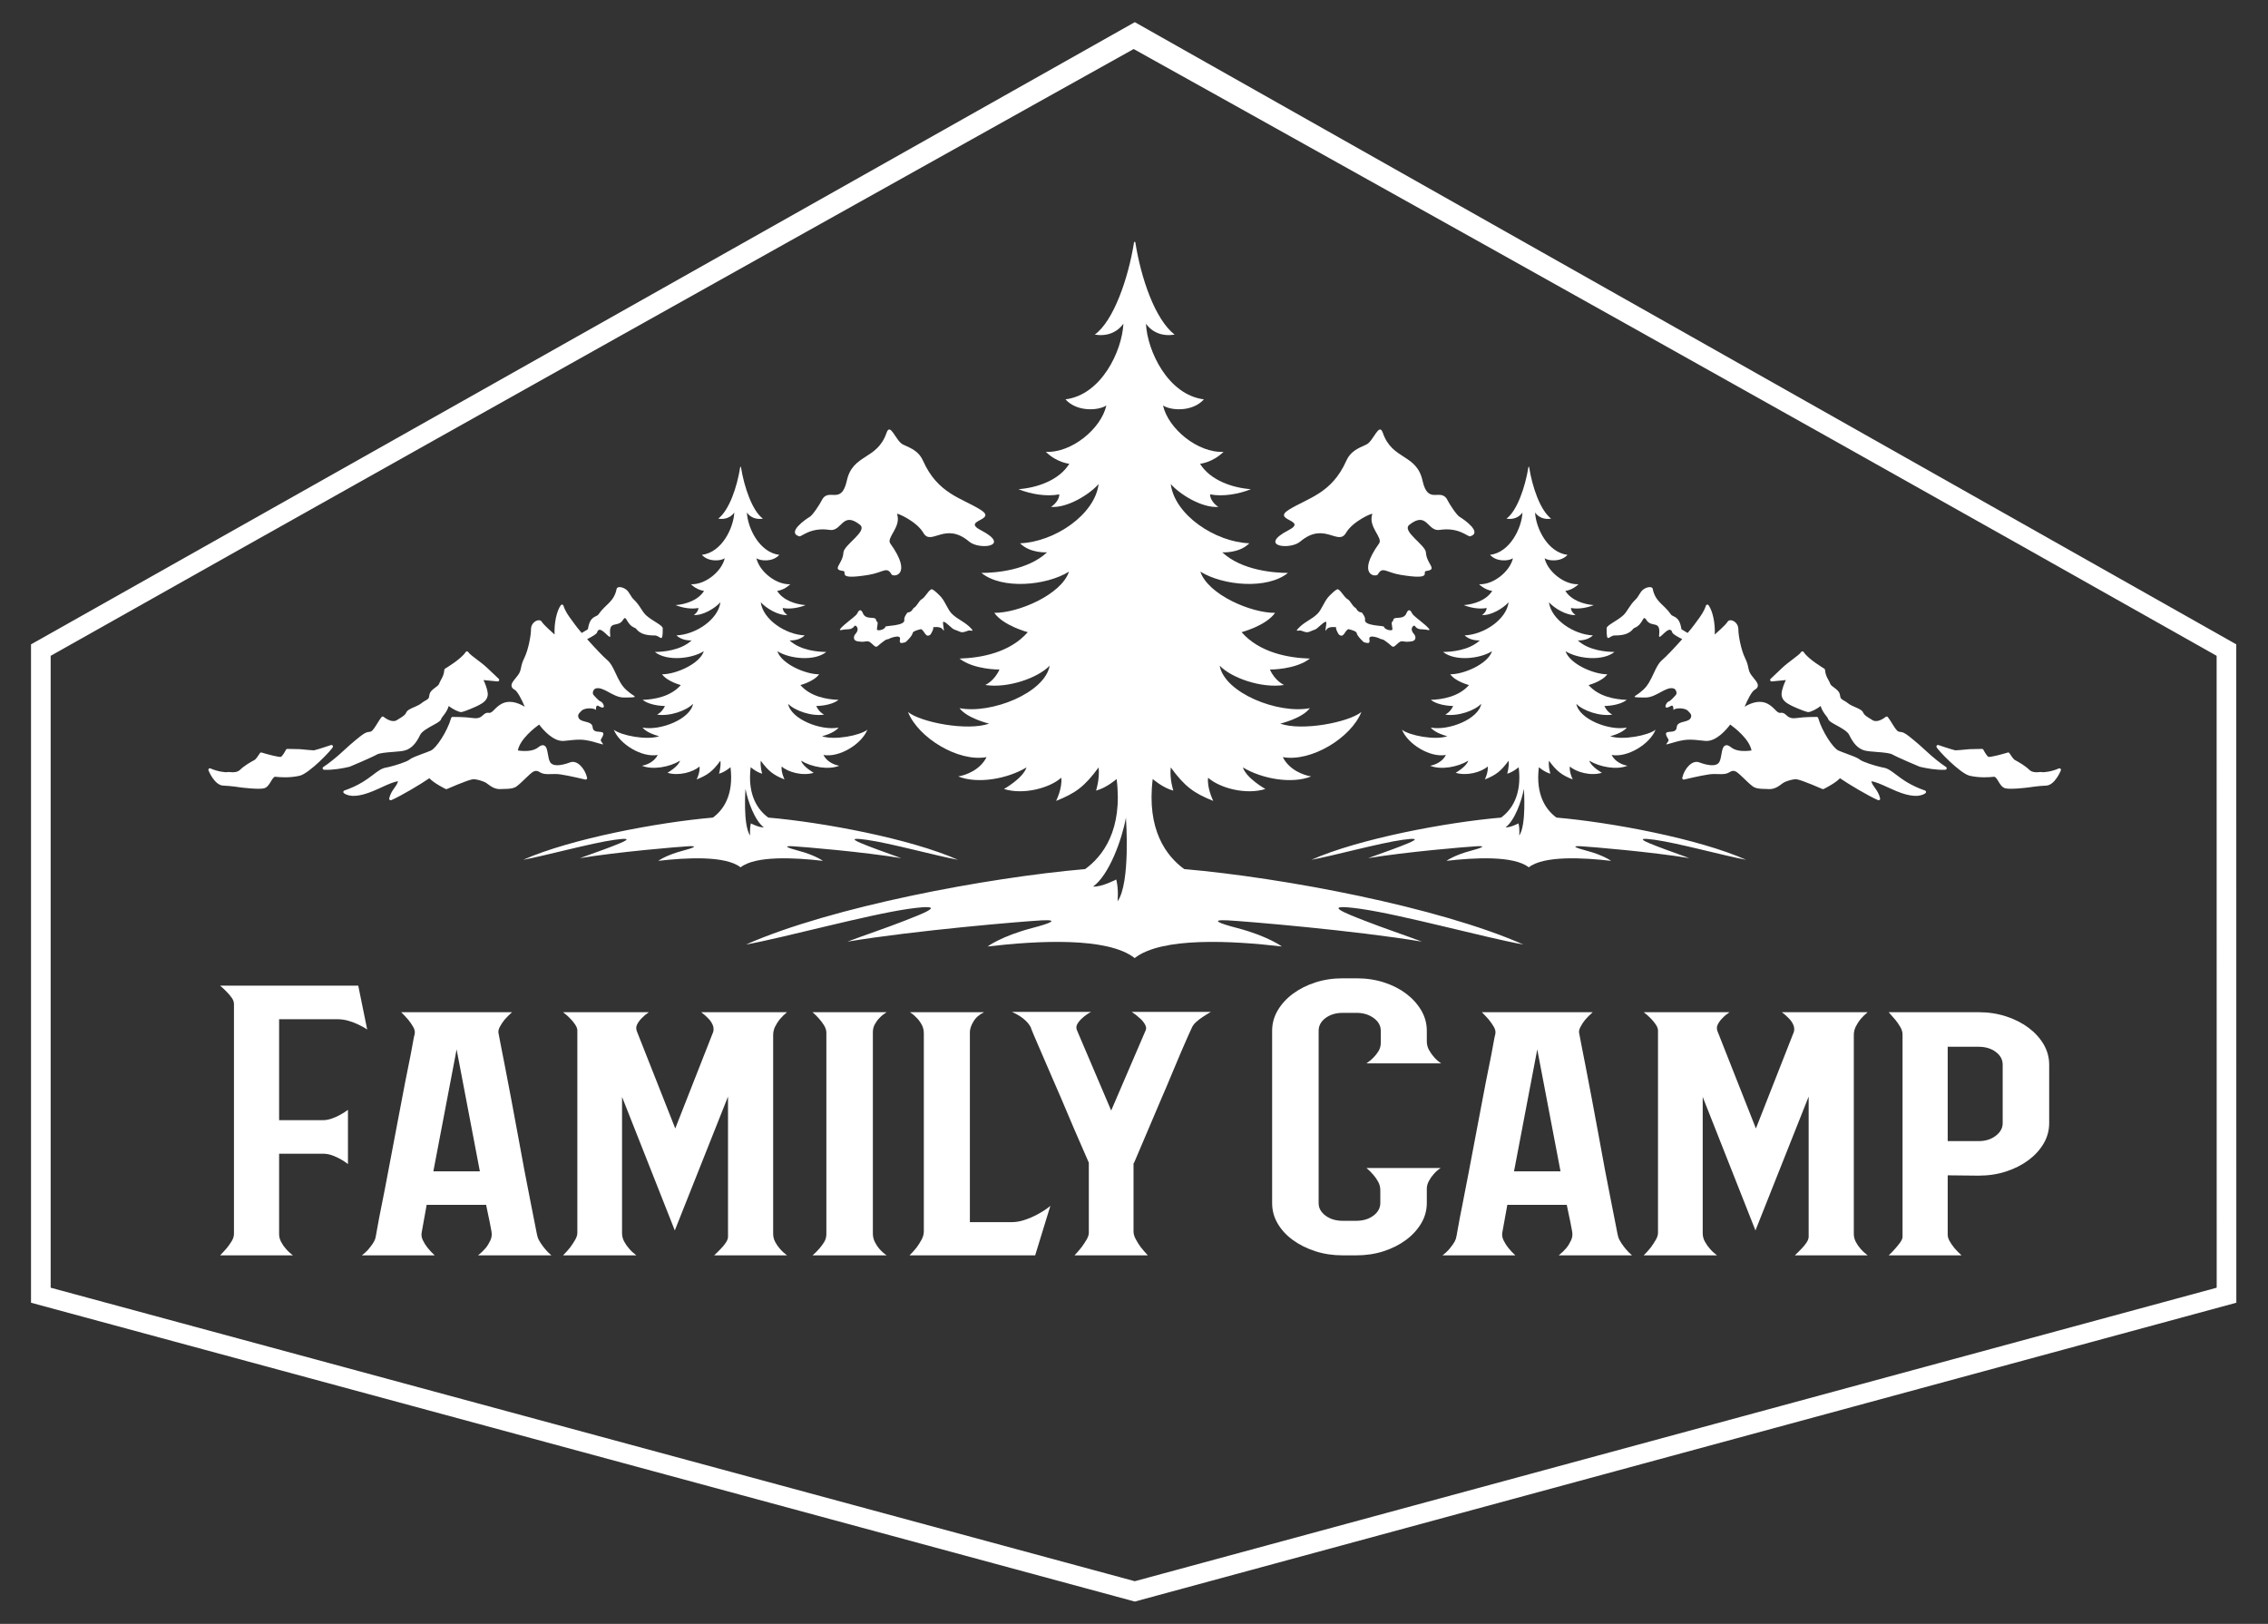
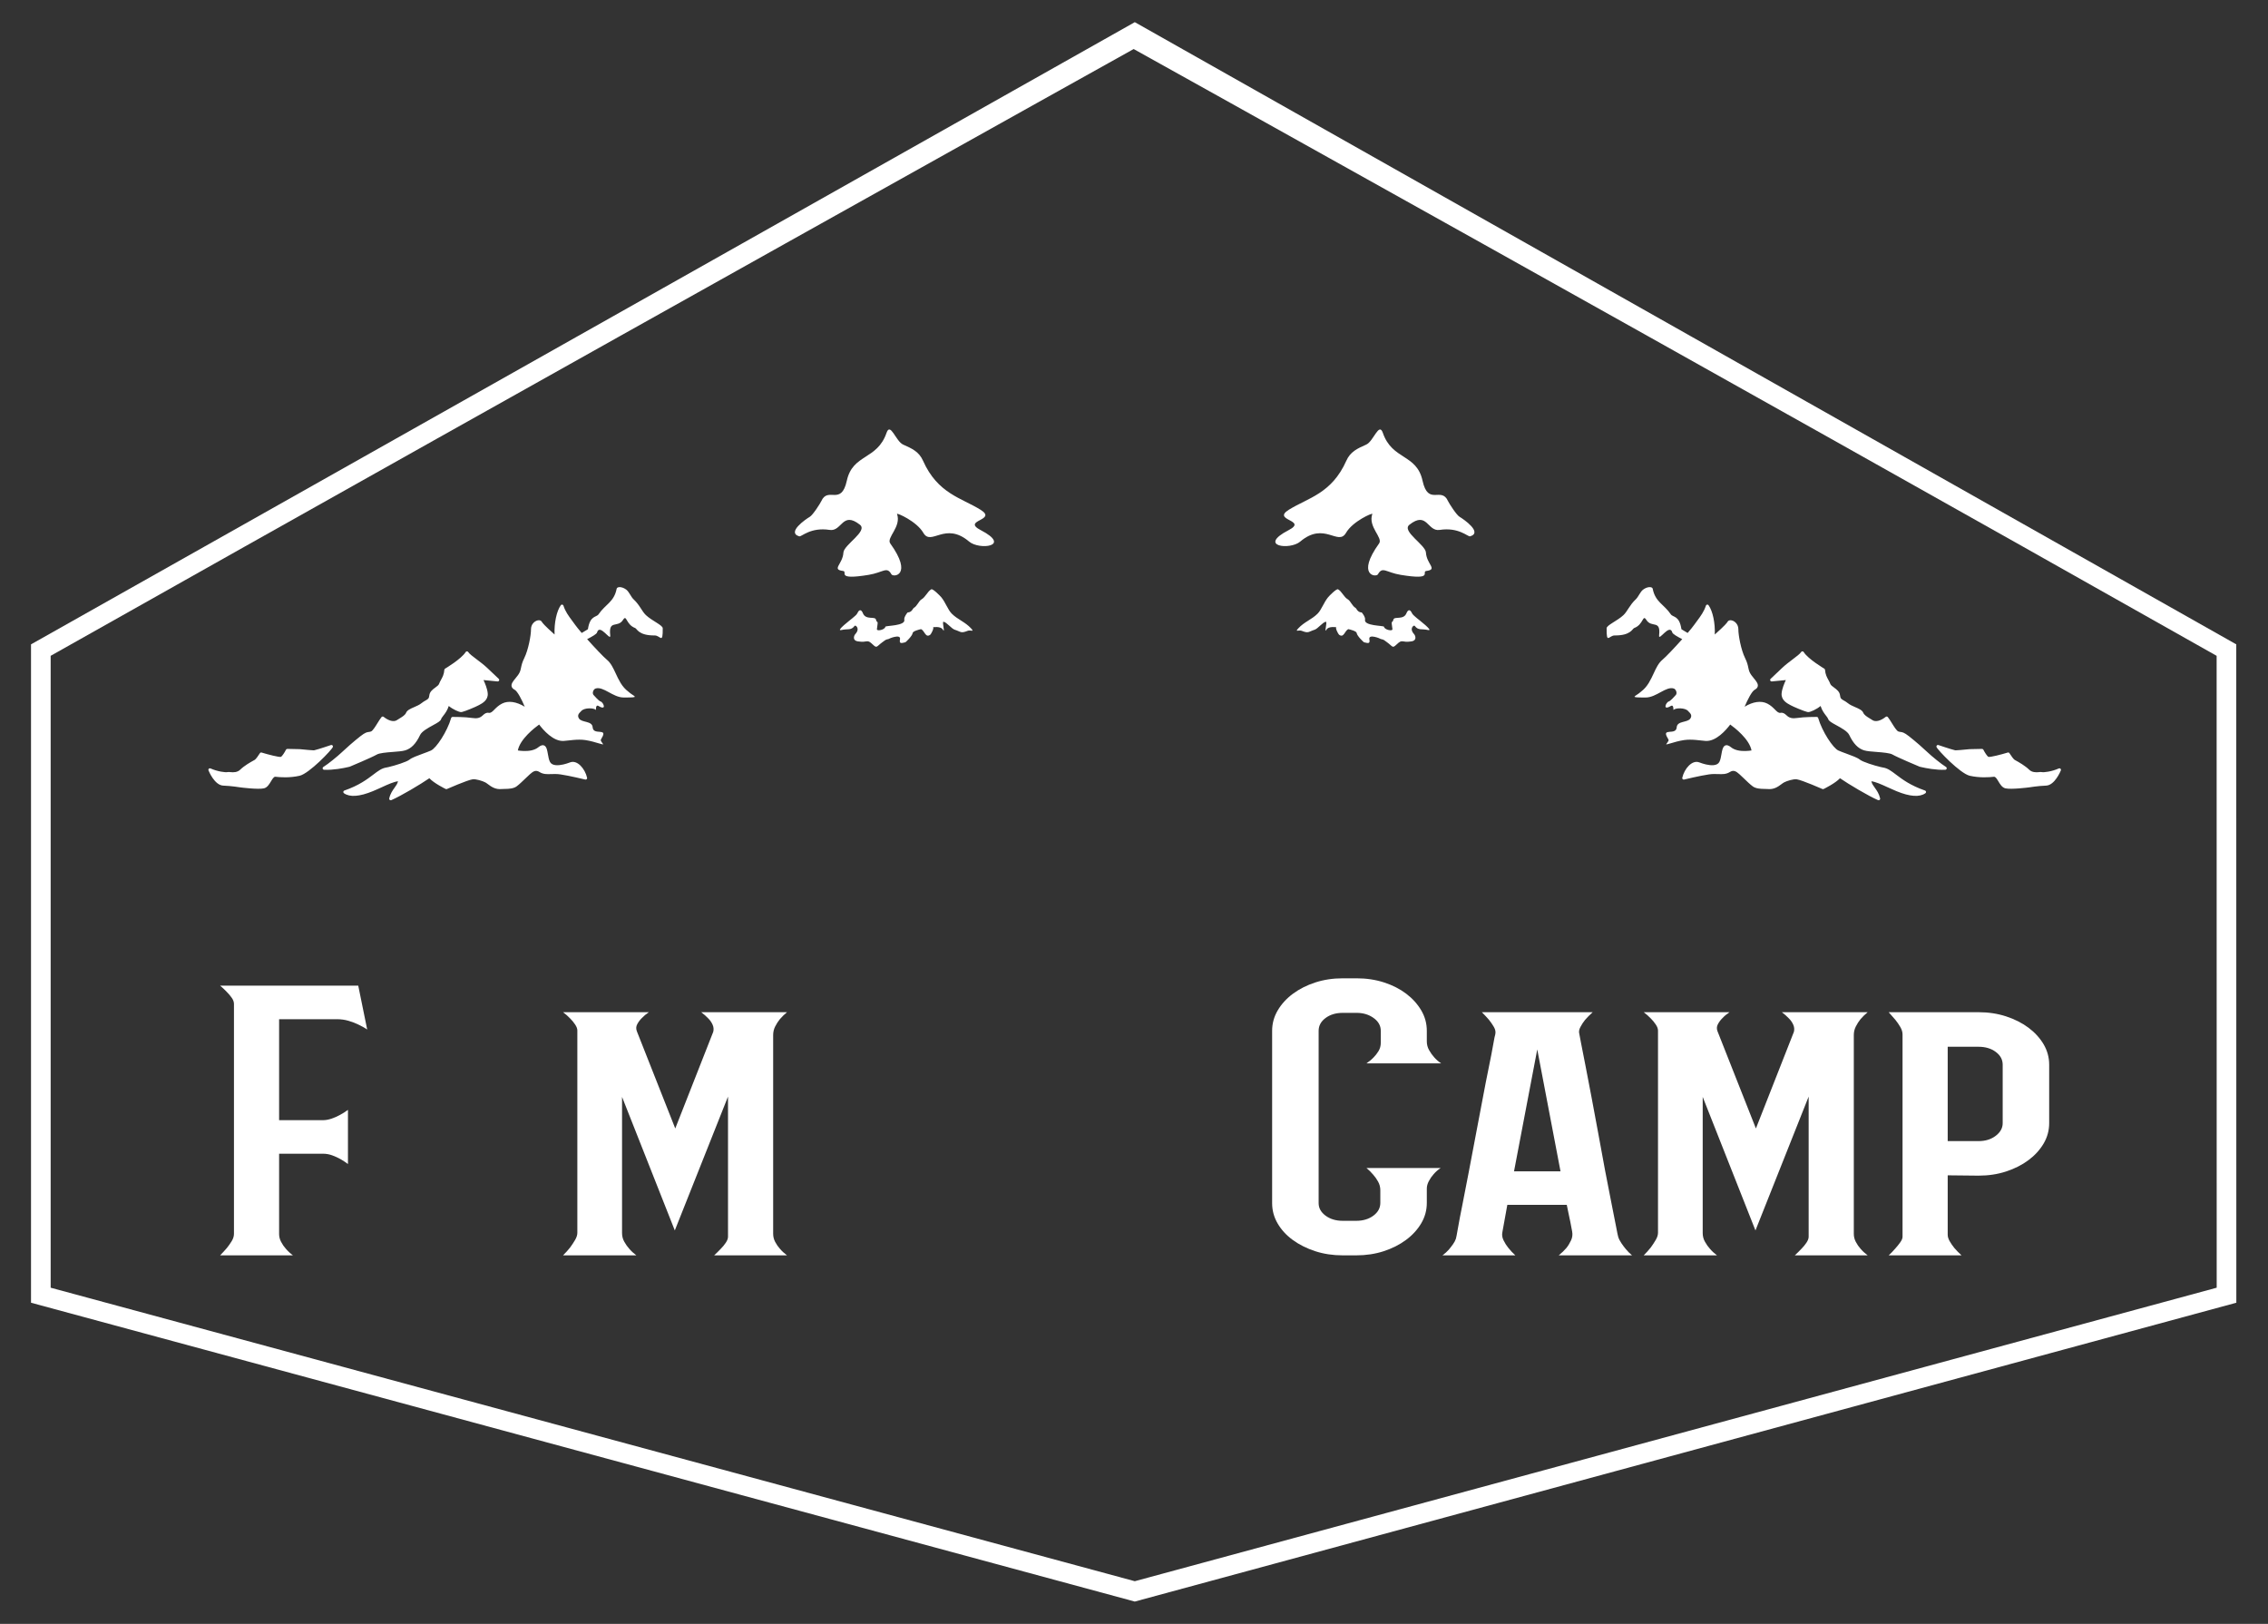
<svg xmlns="http://www.w3.org/2000/svg" width="100%" height="100%" viewBox="0 0 2482 1777" version="1.1" xml:space="preserve" style="fill-rule:evenodd;clip-rule:evenodd;stroke-linejoin:round;stroke-miterlimit:2;">
  <rect x="0" y="0" width="2482" height="1777" fill="#333333" stroke="none" />
  <g transform="matrix(4.053,0,0,4.053,1662.55,398.362)">
-     <path d="M0,127.324C0,127.324 0.193,125.577 -0.194,124.023C-0.194,124.023 -2.432,125.189 -3.694,125.092C-1.263,123.34 0.68,117.942 1.263,114.684C1.263,114.684 1.992,124.505 0,127.324M16.642,130.188C19.41,130.345 35.749,131.707 45.96,133.406C43.782,132.575 39.943,131.282 37.305,130.24C34.599,129.178 30.351,127.572 36.625,128.453C42.896,129.321 55.588,132.821 61.277,133.845C48.359,128.137 24.886,123.731 10.069,122.454C7.396,120.521 4.357,116.537 5.309,108.851C5.309,108.851 6.866,110.211 8.423,110.602C8.423,110.602 7.839,108.851 8.033,107.099C10.171,110.018 11.533,110.99 14.449,112.157C14.449,112.157 13.479,110.211 13.673,108.653C15.424,110.211 19.363,111.279 22.33,110.356C22.33,110.356 19.46,108.752 18.927,107.099C21.842,108.851 26.315,109.628 29.235,108.461C28.067,108.268 25.927,107.49 24.952,105.544C29.235,106.322 35.263,102.625 36.818,98.733C34.875,100.288 27.87,101.651 24.564,100.483C24.564,100.483 27.87,99.707 29.039,98.151C24.274,99.074 16.152,95.867 15.424,91.734C17.174,93.581 21.745,95.188 25.148,94.651C25.148,94.651 23.787,94.068 23.008,92.317C23.008,92.317 26.852,92.365 29.039,90.664C25.83,90.564 21.454,89.785 18.729,86.676C18.729,86.676 22.423,85.702 23.787,83.76C20.238,83.807 13.673,81.036 12.508,77.533C15.96,79.677 22.619,80.257 25.729,77.731C23.593,77.731 18.729,77.341 15.812,74.616C15.812,74.616 18.34,74.811 19.896,73.257C14.742,73.061 8.616,68.975 8.033,64.309C9.391,65.864 12.751,67.956 15.229,67.759C15.229,67.759 14.015,67.029 13.963,65.864C15.907,66.253 18.34,65.813 20.141,65.085C17.419,64.892 14.015,63.775 12.457,61.245C12.457,61.245 14.306,61.099 16.008,59.447C12.116,59.642 7.642,55.947 6.866,52.441C8.033,53.219 11.289,53.465 13.04,51.52C7.597,50.839 4.484,44.179 4.287,40.091C5.259,41.454 6.816,42.038 8.616,41.744C5.661,39.44 3.544,33.262 2.682,27.817C2.663,27.696 2.51,27.696 2.488,27.817C1.627,33.262 -0.616,39.703 -3.443,41.744C-1.645,42.038 -0.087,41.454 0.885,40.091C0.687,44.179 -2.422,50.839 -7.871,51.52C-6.116,53.465 -2.862,53.219 -1.692,52.441C-2.47,55.947 -6.943,59.642 -10.838,59.447C-9.132,61.099 -7.282,61.245 -7.282,61.245C-8.842,63.775 -12.245,64.892 -14.968,65.085C-13.172,65.813 -10.737,66.253 -8.791,65.864C-8.842,67.029 -10.055,67.759 -10.055,67.759C-7.579,67.956 -4.222,65.864 -2.862,64.309C-3.443,68.975 -9.571,73.061 -14.725,73.257C-13.172,74.811 -10.64,74.616 -10.64,74.616C-13.559,77.341 -18.421,77.731 -20.559,77.731C-17.446,80.257 -10.787,79.677 -7.335,77.533C-8.5,81.036 -15.066,83.807 -18.616,83.76C-17.253,85.702 -13.559,86.676 -13.559,86.676C-16.281,89.785 -20.656,90.564 -23.866,90.664C-21.68,92.365 -17.837,92.317 -17.837,92.317C-18.616,94.068 -19.976,94.651 -19.976,94.651C-16.571,95.188 -12,93.581 -10.252,91.734C-10.979,95.867 -19.1,99.074 -23.866,98.151C-22.697,99.707 -19.393,100.483 -19.393,100.483C-22.697,101.651 -29.701,100.288 -31.647,98.733C-30.091,102.625 -24.063,106.322 -19.785,105.544C-20.756,107.49 -22.895,108.268 -24.063,108.461C-21.144,109.628 -16.669,108.851 -13.753,107.099C-14.286,108.752 -17.157,110.356 -17.157,110.356C-14.192,111.279 -10.252,110.211 -8.5,108.653C-8.306,110.211 -9.277,112.157 -9.277,112.157C-6.361,110.99 -4.999,110.018 -2.862,107.099C-2.667,108.851 -3.25,110.602 -3.25,110.602C-1.692,110.211 -0.137,108.851 -0.137,108.851C0.814,116.537 -2.226,120.521 -4.897,122.454C-19.715,123.731 -43.185,128.137 -56.105,133.845C-50.414,132.821 -37.724,129.321 -31.451,128.453C-25.181,127.572 -29.428,129.178 -32.132,130.24C-34.771,131.282 -38.611,132.575 -40.789,133.406C-30.578,131.707 -14.237,130.345 -11.468,130.188C-8.693,130.047 -10.188,130.647 -12.926,131.372C-17.547,132.575 -19.636,134.132 -19.636,134.132C-12.101,133.263 -1.499,132.68 2.586,135.883C6.668,132.68 17.271,133.263 24.806,134.132C24.806,134.132 22.718,132.575 18.097,131.372C15.358,130.647 13.866,130.047 16.642,130.188M-108.45,145.073C-108.45,145.073 -108.103,141.944 -108.797,139.17C-108.797,139.17 -112.797,141.254 -115.054,141.078C-110.71,137.949 -107.232,128.296 -106.189,122.471C-106.189,122.471 -104.885,140.035 -108.45,145.073M-42.965,147.072C-31.746,148.647 -9.055,154.906 1.116,156.723C-21.984,146.523 -63.951,138.656 -90.446,136.358C-95.224,132.909 -100.658,125.785 -98.953,112.036C-98.953,112.036 -96.175,114.475 -93.392,115.166C-93.392,115.166 -94.434,112.036 -94.086,108.908C-90.261,114.128 -87.825,115.863 -82.61,117.949C-82.61,117.949 -84.35,114.475 -84.003,111.693C-80.873,114.475 -73.83,116.385 -68.526,114.735C-68.526,114.735 -73.654,111.866 -74.612,108.908C-69.395,112.036 -61.396,113.43 -56.178,111.344C-58.266,110.996 -62.091,109.607 -63.832,106.127C-56.178,107.516 -45.396,100.907 -42.617,93.954C-46.095,96.737 -58.612,99.173 -64.525,97.086C-64.525,97.086 -58.612,95.693 -56.527,92.912C-65.049,94.563 -79.564,88.824 -80.873,81.434C-77.744,84.739 -69.569,87.608 -63.484,86.651C-63.484,86.651 -65.916,85.608 -67.311,82.481C-67.311,82.481 -60.438,82.565 -56.527,79.522C-62.266,79.347 -70.089,77.959 -74.96,72.393C-74.96,72.393 -68.352,70.656 -65.916,67.174C-72.264,67.261 -84.003,62.307 -86.091,56.05C-79.915,59.873 -68.003,60.915 -62.438,56.394C-66.264,56.394 -74.96,55.697 -80.176,50.829C-80.176,50.829 -75.655,51.182 -72.875,48.398C-82.088,48.049 -93.043,40.745 -94.086,32.4C-91.65,35.183 -85.656,38.919 -81.221,38.571C-81.221,38.571 -83.394,37.268 -83.479,35.183C-80,35.876 -75.655,35.094 -72.44,33.788C-77.309,33.442 -83.394,31.442 -86.176,26.924C-86.176,26.924 -82.87,26.66 -79.83,23.705C-86.784,24.053 -94.783,17.445 -96.175,11.183C-94.086,12.576 -88.261,13.011 -85.133,9.532C-94.872,8.313 -100.434,-3.595 -100.782,-10.898C-99.045,-8.465 -96.261,-7.421 -93.043,-7.943C-98.329,-12.066 -102.105,-23.112 -103.649,-32.85C-103.684,-33.06 -103.965,-33.06 -104,-32.85C-105.543,-23.112 -109.545,-11.592 -114.606,-7.943C-111.39,-7.421 -108.604,-8.465 -106.87,-10.898C-107.214,-3.595 -112.778,8.313 -122.518,9.532C-119.389,13.011 -113.563,12.576 -111.475,11.183C-112.867,17.445 -120.867,24.053 -127.82,23.705C-124.779,26.66 -121.474,26.924 -121.474,26.924C-124.256,31.442 -130.342,33.442 -135.213,33.788C-131.995,35.094 -127.65,35.876 -124.171,35.183C-124.256,37.268 -126.432,38.571 -126.432,38.571C-121.997,38.919 -115.995,35.183 -113.563,32.4C-114.606,40.745 -125.562,48.049 -134.774,48.398C-131.995,51.182 -127.474,50.829 -127.474,50.829C-132.689,55.697 -141.386,56.394 -145.211,56.394C-139.648,60.915 -127.732,59.873 -121.562,56.05C-123.649,62.307 -135.387,67.261 -141.729,67.174C-139.297,70.656 -132.689,72.393 -132.689,72.393C-137.56,77.959 -145.385,79.347 -151.123,79.522C-147.211,82.565 -140.339,82.481 -140.339,82.481C-141.729,85.608 -144.165,86.651 -144.165,86.651C-138.083,87.608 -129.907,84.739 -126.779,81.434C-128.085,88.824 -142.603,94.563 -151.123,92.912C-149.035,95.693 -143.123,97.086 -143.123,97.086C-149.035,99.173 -161.557,96.737 -165.032,93.954C-162.251,100.907 -151.47,107.516 -143.82,106.127C-145.558,109.607 -149.382,110.996 -151.47,111.344C-146.253,113.43 -138.256,112.036 -133.036,108.908C-133.995,111.866 -139.125,114.735 -139.125,114.735C-133.822,116.385 -126.779,114.475 -123.649,111.693C-123.302,114.475 -125.04,117.949 -125.04,117.949C-119.821,115.863 -117.388,114.128 -113.563,108.908C-113.213,112.036 -114.257,115.166 -114.257,115.166C-111.475,114.475 -108.696,112.036 -108.696,112.036C-106.994,125.785 -112.425,132.909 -117.203,136.358C-143.698,138.656 -185.666,146.523 -208.767,156.723C-198.592,154.906 -175.9,148.647 -164.685,147.072C-153.469,145.515 -161.066,148.399 -165.901,150.289C-170.616,152.144 -177.483,154.462 -181.377,155.946C-163.12,152.906 -133.907,150.468 -128.952,150.202C-123.994,149.953 -126.662,151.015 -131.56,152.289C-139.819,154.462 -143.558,157.258 -143.558,157.258C-130.082,155.682 -111.128,154.638 -103.823,160.384C-96.521,154.638 -77.567,155.682 -64.088,157.258C-64.088,157.258 -67.829,154.462 -76.091,152.289C-80.987,151.015 -83.656,149.953 -78.697,150.202C-73.745,150.468 -44.53,152.906 -26.271,155.946C-30.166,154.462 -37.033,152.144 -41.747,150.289C-46.585,148.399 -54.181,145.515 -42.965,147.072M-207.454,124.023C-207.842,125.577 -207.648,127.324 -207.648,127.324C-209.643,124.505 -208.911,114.684 -208.911,114.684C-208.326,117.942 -206.383,123.34 -203.955,125.092C-205.218,125.189 -207.454,124.023 -207.454,124.023M-188.013,134.132C-188.013,134.132 -190.104,132.575 -194.722,131.372C-197.46,130.647 -198.952,130.047 -196.181,130.188C-193.412,130.345 -177.073,131.707 -166.859,133.406C-169.04,132.575 -172.879,131.282 -175.518,130.24C-178.22,129.178 -182.47,127.572 -176.195,128.453C-169.925,129.321 -157.23,132.821 -151.542,133.845C-164.463,128.137 -187.933,123.731 -202.751,122.454C-205.425,120.521 -208.463,116.537 -207.511,108.851C-207.511,108.851 -205.957,110.211 -204.4,110.602C-204.4,110.602 -204.983,108.851 -204.788,107.099C-202.648,110.018 -201.286,110.99 -198.37,112.157C-198.37,112.157 -199.343,110.211 -199.149,108.653C-197.399,110.211 -193.459,111.279 -190.493,110.356C-190.493,110.356 -193.363,108.752 -193.896,107.099C-190.98,108.851 -186.505,109.628 -183.586,108.461C-184.751,108.268 -186.895,107.49 -187.867,105.544C-183.586,106.322 -177.557,102.625 -176.001,98.733C-177.948,100.288 -184.949,101.651 -188.254,100.483C-188.254,100.483 -184.949,99.707 -183.783,98.151C-188.549,99.074 -196.668,95.867 -197.399,91.734C-195.646,93.581 -191.077,95.188 -187.674,94.651C-187.674,94.651 -189.033,94.068 -189.811,92.317C-189.811,92.317 -185.969,92.365 -183.783,90.664C-186.989,90.564 -191.368,89.785 -194.09,86.676C-194.09,86.676 -190.396,85.702 -189.033,83.76C-192.582,83.807 -199.149,81.036 -200.315,77.533C-196.864,79.677 -190.199,80.257 -187.091,77.731C-189.231,77.731 -194.09,77.341 -197.009,74.616C-197.009,74.616 -194.481,74.811 -192.922,73.257C-198.08,73.061 -204.206,68.975 -204.788,64.309C-203.428,65.864 -200.072,67.956 -197.593,67.759C-197.593,67.759 -198.811,67.029 -198.859,65.864C-196.912,66.253 -194.481,65.813 -192.681,65.085C-195.407,64.892 -198.811,63.775 -200.362,61.245C-200.362,61.245 -198.517,61.099 -196.815,59.447C-200.703,59.642 -205.177,55.947 -205.957,52.441C-204.788,53.219 -201.532,53.465 -199.782,51.52C-205.223,50.839 -208.337,44.179 -208.533,40.091C-207.56,41.454 -206.003,42.038 -204.206,41.744C-207.037,39.703 -209.275,33.262 -210.137,27.817C-210.155,27.696 -210.313,27.696 -210.334,27.817C-211.193,33.262 -213.307,39.44 -216.266,41.744C-214.465,42.038 -212.909,41.454 -211.935,40.091C-212.131,44.179 -215.243,50.839 -220.689,51.52C-218.939,53.465 -215.683,53.219 -214.512,52.441C-215.294,55.947 -219.766,59.642 -223.656,59.447C-221.954,61.099 -220.104,61.245 -220.104,61.245C-221.665,63.775 -225.065,64.892 -227.788,65.085C-225.992,65.813 -223.558,66.253 -221.612,65.864C-221.665,67.029 -222.879,67.759 -222.879,67.759C-220.397,67.956 -217.041,65.864 -215.683,64.309C-216.266,68.975 -222.389,73.061 -227.544,73.257C-225.992,74.811 -223.461,74.616 -223.461,74.616C-226.378,77.341 -231.24,77.731 -233.38,77.731C-230.269,80.257 -223.607,79.677 -220.154,77.533C-221.319,81.036 -227.886,83.807 -231.437,83.76C-230.074,85.702 -226.378,86.676 -226.378,86.676C-229.101,89.785 -233.479,90.564 -236.688,90.664C-234.499,92.365 -230.657,92.317 -230.657,92.317C-231.437,94.068 -232.797,94.651 -232.797,94.651C-229.394,95.188 -224.822,93.581 -223.073,91.734C-223.801,95.867 -231.922,99.074 -236.688,98.151C-235.52,99.707 -232.211,100.483 -232.211,100.483C-235.52,101.651 -242.521,100.288 -244.469,98.733C-242.91,102.625 -236.885,106.322 -232.603,105.544C-233.576,107.49 -235.713,108.268 -236.885,108.461C-233.963,109.628 -229.489,108.851 -226.576,107.099C-227.106,108.752 -229.977,110.356 -229.977,110.356C-227.01,111.279 -223.073,110.211 -221.319,108.653C-221.128,110.211 -222.099,112.157 -222.099,112.157C-219.18,110.99 -217.82,110.018 -215.683,107.099C-215.486,108.851 -216.066,110.602 -216.066,110.602C-214.512,110.211 -212.958,108.851 -212.958,108.851C-212.007,116.537 -215.046,120.521 -217.717,122.454C-232.536,123.731 -256.006,128.137 -268.93,133.845C-263.239,132.821 -250.545,129.321 -244.272,128.453C-238.001,127.572 -242.249,129.178 -244.953,130.24C-247.591,131.282 -251.429,132.575 -253.61,133.406C-243.396,131.707 -227.06,130.345 -224.288,130.188C-221.514,130.047 -223.009,130.647 -225.746,131.372C-230.364,132.575 -232.458,134.132 -232.458,134.132C-224.92,133.263 -214.318,132.68 -210.233,135.883C-206.148,132.68 -195.552,133.263 -188.013,134.132" style="fill:white;" />
-   </g>
+     </g>
  <g transform="matrix(4.053,0,0,4.053,1597.34,771.693)">
    <path d="M0,-50.855C-0.862,-51.355 -2.862,-54.518 -3.129,-55.108C-4.938,-59.159 -8.485,-53.649 -10.014,-60.627C-11.612,-67.906 -18.185,-66.138 -20.731,-73.53C-21.769,-76.535 -23.245,-71.248 -25.206,-70.371C-27.65,-69.282 -29.497,-68.455 -30.592,-66C-34.553,-57.097 -40.957,-55.985 -46.117,-52.768C-50.834,-49.833 -40.854,-50.03 -46.192,-47.253C-54.632,-42.87 -45.788,-41.838 -43.051,-44.168C-36.528,-49.714 -32.8,-42.856 -30.675,-46.534C-28.855,-49.682 -23.435,-52.018 -23.569,-51.639C-24.806,-48.149 -20.619,-45.243 -21.742,-43.675C-27.964,-35.019 -22.555,-34.456 -22.054,-35.347C-20.81,-37.571 -19.891,-35.847 -15.916,-35.194C-6.785,-33.687 -10.438,-36.061 -8.975,-36.248C-5.802,-36.659 -8.921,-38.06 -9.093,-41.216C-9.206,-43.315 -15.754,-46.98 -13.555,-48.721C-8.75,-52.52 -8.715,-46.812 -5.377,-47.329C-0.181,-48.127 2.229,-45.415 2.835,-45.595C6.3,-46.622 1.091,-50.215 0,-50.855M162.249,17.15C162.133,17.036 161.954,17.006 161.803,17.07C159.851,17.937 157.753,18.179 157.222,18.062C156.988,18.004 156.708,18.035 156.382,18.072C155.621,18.155 154.532,18.142 153.807,17.429C152.652,16.305 150.996,15.385 150.201,14.944C150.035,14.853 149.91,14.781 149.827,14.73C149.58,14.581 148.926,13.695 148.46,12.955C148.362,12.795 148.177,12.723 147.999,12.783C146.165,13.339 143.332,14.067 142.791,13.947C142.418,13.756 141.768,12.707 141.424,12.023C141.359,11.885 141.211,11.798 141.056,11.795L137.691,11.868C136.034,12.033 134.152,12.198 133.921,12.183C133.87,12.178 133.792,12.163 133.699,12.144C132.591,11.889 129.312,10.767 129.28,10.756C129.119,10.699 128.973,10.745 128.862,10.848C128.751,10.958 128.713,11.119 128.758,11.267C129.009,12.026 135.155,18.455 137.745,19.05C140.366,19.646 142.959,19.476 144.274,19.318C144.709,19.27 145.086,19.923 145.474,20.562C145.945,21.349 146.485,22.244 147.378,22.447C148.92,22.8 153.465,22.223 153.674,22.196C153.699,22.193 156.252,21.778 158.336,21.711C160.708,21.639 162.279,17.758 162.348,17.593C162.407,17.437 162.371,17.265 162.249,17.15M126.409,12.765C125.312,11.709 123.064,9.738 121.356,8.397C119.957,7.302 119.524,7.286 119.04,7.22C118.866,7.195 118.694,7.176 118.458,7.087C118.004,6.919 117.291,5.772 116.717,4.847C116.338,4.233 115.977,3.651 115.624,3.21C115.485,3.035 115.23,3.011 115.054,3.144C113.704,4.213 112.345,4.579 111.509,4.047C111.27,3.89 111.031,3.746 110.801,3.607C109.963,3.097 109.241,2.654 108.977,2.017C108.692,1.335 107.812,0.953 106.792,0.51C106.088,0.203 105.36,-0.113 104.861,-0.529C104.435,-0.876 104.044,-1.1 103.729,-1.275C103.092,-1.638 102.801,-1.804 102.724,-2.615C102.623,-3.653 101.806,-4.252 101.085,-4.78C100.632,-5.112 100.201,-5.425 100.084,-5.765C99.952,-6.141 99.766,-6.482 99.563,-6.842C99.169,-7.552 98.76,-8.291 98.662,-9.551C98.652,-9.686 98.575,-9.803 98.461,-9.87C98.42,-9.898 94.095,-12.453 92.901,-14.355C92.827,-14.473 92.7,-14.548 92.555,-14.545C92.412,-14.545 92.279,-14.47 92.208,-14.35C91.927,-13.885 90.961,-13.156 89.936,-12.387C89.021,-11.696 87.979,-10.912 87.112,-10.09L83.977,-7.121C83.85,-7.001 83.811,-6.813 83.882,-6.655C83.955,-6.496 84.123,-6.399 84.294,-6.417L88.084,-6.79C87.68,-5.933 87.042,-4.414 86.944,-3.205C86.788,-1.375 88.401,-0.52 89.268,-0.055L89.447,0.039C90.114,0.41 92.933,1.608 93.862,1.822C93.987,1.848 94.081,1.86 94.158,1.859C94.72,1.85 96.359,1.139 97.466,0.209C97.865,1.456 98.478,2.246 98.943,2.837C99.226,3.205 99.446,3.487 99.527,3.749C99.688,4.274 100.398,4.684 101.745,5.416C103.082,6.15 104.742,7.054 105.211,8.047C106.318,10.382 107.593,11.701 109.231,12.193C110.007,12.426 111.262,12.517 112.601,12.62C114.342,12.749 116.218,12.928 116.861,13.307C118.28,14.121 123.909,16.479 124.203,16.599C124.203,16.599 124.392,16.647 124.721,16.722C125.83,16.979 128.669,17.551 131.137,17.434C131.312,17.423 131.47,17.298 131.512,17.127C131.554,16.95 131.48,16.77 131.331,16.674C130.072,15.911 127.414,13.729 126.409,12.765M-11.571,-23.531C-11.88,-23.799 -12.146,-24.042 -12.316,-24.184C-12.632,-24.442 -12.803,-24.713 -12.921,-24.952C-13.425,-26.006 -13.99,-25.75 -14.348,-24.845C-15.133,-22.873 -17.687,-24.126 -17.894,-23.075C-18.122,-21.928 -18.604,-23.464 -18.141,-20.535C-18.039,-19.9 -20.283,-20.332 -20.422,-21.188C-20.473,-21.523 -25.949,-21.365 -25.532,-23.109C-25.387,-23.716 -26.361,-25.049 -26.451,-25.049C-27.566,-25.063 -27.849,-26.123 -28.083,-26.259C-29.018,-26.786 -29.436,-28.131 -30.156,-28.558C-31.314,-29.235 -31.771,-30.705 -32.825,-31.292C-33.24,-31.523 -35.204,-29.533 -35.535,-29.121C-36.695,-27.698 -37.288,-25.785 -38.341,-24.724C-39.923,-23.129 -41.937,-22.506 -43.562,-20.747C-44.578,-19.637 -43.404,-20.384 -42.665,-20.09C-40.734,-19.333 -40.902,-19.822 -39.135,-20.384C-38.297,-20.65 -36.942,-22.426 -36.119,-22.536C-35.637,-22.598 -36.678,-19.083 -35.921,-20.433C-35.396,-21.376 -33.282,-21.062 -33.285,-21.047C-33.647,-20.894 -32.777,-19.192 -32.541,-19.024C-31.229,-18.071 -31.058,-20.105 -30.043,-20.535C-29.585,-20.453 -27.856,-20.003 -27.796,-19.505C-27.694,-18.666 -25.897,-17.007 -25.822,-16.99C-24.818,-16.768 -24.107,-16.465 -24.37,-17.782C-24.691,-19.38 -21.312,-17.959 -21.274,-17.866C-20.427,-17.717 -20.328,-17.526 -19.598,-16.996C-18.027,-15.857 -18.178,-15.281 -17.064,-16.348C-15.301,-18.036 -15.828,-16.779 -12.948,-17.239C-11.54,-17.463 -11.867,-18.724 -12.303,-19.199C-13.701,-20.727 -12.346,-21.721 -12.132,-21.435C-11.149,-20.102 -10.285,-20.703 -8.557,-20.301C-6.827,-19.898 -11.08,-23.109 -11.571,-23.531M125.675,23.041C121.736,21.688 119.489,19.986 117.846,18.74C116.566,17.77 115.58,17.02 114.371,16.834C114.205,16.805 113.989,16.759 113.743,16.705C111.962,16.299 108.792,15.293 108.075,14.697C107.429,14.167 105.987,13.642 104.466,13.085C103.641,12.783 102.866,12.499 102.271,12.233C100.844,11.591 97.889,7.137 96.82,3.458C96.769,3.282 96.608,3.173 96.434,3.162C96.294,3.162 93.066,3.147 91.146,3.448C90.502,3.549 89.975,3.549 89.523,3.444C88.894,3.303 88.547,2.982 88.211,2.676C87.804,2.299 87.312,1.933 86.667,2.061C86.118,2.154 85.719,1.756 85.144,1.177C84.639,0.666 84.012,0.034 83.079,-0.438C81.409,-1.289 79.202,-0.964 76.956,0.41C77.752,-1.489 78.898,-3.762 79.683,-4.176C80.161,-4.428 80.429,-4.736 80.508,-5.116C80.646,-5.802 80.091,-6.482 79.444,-7.269C79.22,-7.543 78.981,-7.84 78.753,-8.15C78.214,-8.892 78.1,-9.443 77.953,-10.131C77.81,-10.815 77.646,-11.586 77.083,-12.718C75.975,-14.949 75.258,-18.889 75.262,-20.514C75.271,-21.798 74.345,-22.705 73.466,-22.904C72.951,-23.022 72.514,-22.864 72.322,-22.487C72.218,-22.282 71.668,-21.545 68.896,-19.086C69.032,-22.136 68.361,-25.395 67.219,-26.995C67.137,-27.125 66.98,-27.188 66.825,-27.163C66.676,-27.135 66.549,-27.028 66.501,-26.883C65.995,-25.291 65.121,-24.114 64.105,-22.743C63.846,-22.398 63.585,-22.039 63.31,-21.659C62.957,-21.165 62.336,-20.398 61.572,-19.507C60.652,-20.068 59.901,-20.477 59.894,-20.521C59.316,-24.317 57.622,-23.653 57.013,-24.557C55.197,-27.241 52.83,-27.846 52.136,-31.444C52.018,-32.06 50.659,-32.07 49.521,-31.187C48.755,-30.593 48.291,-29.28 47.595,-28.622C45.841,-26.977 45.356,-25.381 44.227,-24.317C42.604,-22.787 39.702,-21.604 39.694,-20.781C39.649,-16.334 40.321,-18.848 41.861,-18.834C46.228,-18.79 46.637,-20.65 47.132,-20.835C49.716,-21.807 49.383,-24.675 50.423,-23.022C51.854,-20.76 54.36,-23.198 53.865,-18.872C53.654,-16.996 56.715,-22.242 57.435,-19.623C57.544,-19.232 58.749,-18.524 60.107,-17.836C58.044,-15.522 55.668,-13.012 54.778,-12.283C53.711,-11.411 53.078,-10.055 52.413,-8.624C52.017,-7.772 51.604,-6.893 51.068,-6.005C50.452,-4.998 49.779,-4.272 49.009,-3.689C47.479,-2.243 45.429,-2.079 50.242,-2.079C53.146,-2.079 55.763,-5.217 57.862,-4.494C58.398,-4.308 58.941,-3.157 58.222,-2.591C58.147,-2.533 56.991,-1.15 56.462,-1.005C55.73,-0.805 54.705,1.59 57.005,0.221C57.914,-0.322 57.669,1.448 57.765,1.297C58.12,0.697 60.971,0.597 61.738,1.622C61.968,1.937 62.982,2.542 62.318,3.574C61.545,4.77 58.745,4.154 58.616,5.97C58.453,8.289 54.394,5.945 56.163,8.856C56.619,9.61 56.467,9.492 55.889,10.382C55.264,11.041 57.742,9.844 60.586,9.415C62.712,9.099 65.074,9.563 66.364,9.64C69.234,9.878 71.991,6.654 73.065,5.22C74.23,6.058 78.235,9.128 78.815,12.216C78.117,12.328 76.535,12.512 75.088,12.183C74.354,12.013 73.75,11.737 73.285,11.353C72.58,10.771 72.019,10.662 71.573,10.955C71.034,11.312 70.879,12.193 70.7,13.211C70.567,13.977 70.428,14.765 70.133,15.321C69.543,16.426 67.854,16.295 66.536,15.998C65.955,15.867 65.325,15.672 64.675,15.424C62.76,14.72 60.681,17.129 60.119,19.588C60.085,19.723 60.129,19.868 60.228,19.969C60.328,20.072 60.473,20.106 60.608,20.074C60.652,20.062 64.909,19.03 67.339,18.679C68.291,18.542 69.104,18.571 69.824,18.595C70.973,18.635 71.965,18.668 72.973,18.035C73.402,17.767 73.799,17.676 74.191,17.769C74.682,17.878 75.1,18.246 75.434,18.534L75.65,18.722C75.874,18.905 76.252,19.27 76.692,19.704C77.479,20.461 78.452,21.409 79.176,21.933C79.959,22.504 81.243,22.6 82.263,22.6C82.596,22.6 82.9,22.6 83.156,22.631C84.884,22.817 86.026,21.967 86.858,21.346C87.122,21.153 87.375,20.963 87.602,20.842C88.36,20.431 90.182,19.892 90.994,20C92.513,20.227 97.901,22.606 97.95,22.624C98.056,22.675 98.188,22.673 98.294,22.62C98.433,22.556 101.444,21.08 102.704,19.716C105.103,21.36 110.301,24.465 112.987,25.635C113.127,25.68 113.292,25.67 113.409,25.573C113.526,25.472 113.58,25.316 113.546,25.168C113.237,23.846 112.635,23.011 112.104,22.28C111.671,21.681 111.313,21.182 111.171,20.534C112.323,20.686 113.787,21.336 115.463,22.106C116.25,22.465 117.085,22.848 117.968,23.212C121.582,24.7 124.216,24.881 125.777,23.757C125.901,23.667 125.967,23.517 125.943,23.366C125.923,23.219 125.819,23.091 125.675,23.041M-299.676,16.599C-299.386,16.479 -293.753,14.121 -292.335,13.307C-291.691,12.928 -289.815,12.749 -288.075,12.62C-286.732,12.517 -285.481,12.426 -284.705,12.193C-283.065,11.701 -281.791,10.382 -280.685,8.047C-280.213,7.054 -278.552,6.15 -277.219,5.416C-275.87,4.684 -275.159,4.274 -275.001,3.749C-274.921,3.487 -274.698,3.205 -274.417,2.837C-273.95,2.246 -273.341,1.456 -272.939,0.209C-271.833,1.139 -270.194,1.85 -269.632,1.859C-269.554,1.86 -269.461,1.848 -269.339,1.822C-268.409,1.608 -265.59,0.41 -264.925,0.039L-264.741,-0.055C-263.874,-0.52 -262.262,-1.375 -262.42,-3.205C-262.517,-4.414 -263.156,-5.933 -263.557,-6.79L-259.768,-6.417C-259.597,-6.399 -259.429,-6.496 -259.356,-6.655C-259.283,-6.813 -259.322,-7.001 -259.446,-7.121L-262.581,-10.09C-263.456,-10.912 -264.493,-11.696 -265.412,-12.387C-266.435,-13.156 -267.401,-13.885 -267.684,-14.35C-267.756,-14.47 -267.883,-14.545 -268.028,-14.545C-268.173,-14.548 -268.301,-14.473 -268.378,-14.355C-269.57,-12.453 -273.893,-9.898 -273.937,-9.87C-274.051,-9.803 -274.126,-9.686 -274.134,-9.551C-274.232,-8.291 -274.644,-7.552 -275.041,-6.842C-275.24,-6.482 -275.426,-6.141 -275.558,-5.765C-275.675,-5.425 -276.103,-5.112 -276.558,-4.78C-277.279,-4.252 -278.097,-3.653 -278.195,-2.615C-278.275,-1.804 -278.565,-1.638 -279.203,-1.275C-279.519,-1.1 -279.91,-0.876 -280.335,-0.529C-280.837,-0.113 -281.563,0.203 -282.265,0.51C-283.283,0.953 -284.164,1.335 -284.45,2.017C-284.715,2.654 -285.437,3.097 -286.274,3.607C-286.505,3.746 -286.741,3.89 -286.979,4.047C-287.818,4.579 -289.179,4.213 -290.525,3.144C-290.704,3.011 -290.96,3.035 -291.1,3.21C-291.45,3.651 -291.812,4.233 -292.193,4.847C-292.766,5.772 -293.478,6.919 -293.929,7.087C-294.169,7.176 -294.341,7.195 -294.512,7.22C-294.996,7.286 -295.431,7.302 -296.83,8.397C-298.54,9.738 -300.786,11.709 -301.883,12.765C-302.888,13.729 -305.546,15.911 -306.805,16.674C-306.955,16.77 -307.028,16.95 -306.986,17.127C-306.942,17.298 -306.787,17.423 -306.611,17.434C-304.143,17.551 -301.303,16.979 -300.195,16.722C-299.865,16.647 -299.676,16.599 -299.676,16.599M-129.278,-47.253C-134.62,-50.03 -124.639,-49.833 -129.356,-52.768C-134.513,-55.985 -140.922,-57.097 -144.883,-66C-145.976,-68.455 -147.822,-69.282 -150.268,-70.371C-152.229,-71.248 -153.703,-76.535 -154.739,-73.53C-157.292,-66.138 -163.865,-67.906 -165.458,-60.627C-166.988,-53.649 -170.532,-59.159 -172.346,-55.108C-172.612,-54.518 -174.611,-51.355 -175.474,-50.855C-176.567,-50.215 -181.777,-46.622 -178.305,-45.595C-177.702,-45.415 -175.296,-48.127 -170.097,-47.329C-166.76,-46.812 -166.724,-52.52 -161.919,-48.721C-159.72,-46.98 -166.266,-43.315 -166.38,-41.216C-166.553,-38.06 -169.673,-36.659 -166.499,-36.248C-165.039,-36.061 -168.688,-33.687 -159.56,-35.194C-155.583,-35.847 -154.664,-37.571 -153.42,-35.347C-152.921,-34.456 -147.509,-35.019 -153.731,-43.675C-154.853,-45.243 -150.67,-48.149 -151.907,-51.639C-152.04,-52.018 -146.618,-49.682 -144.797,-46.534C-142.674,-42.856 -138.945,-49.714 -132.426,-44.168C-129.686,-41.838 -120.844,-42.87 -129.278,-47.253M-304.233,11.267C-304.187,11.119 -304.225,10.958 -304.334,10.848C-304.446,10.745 -304.596,10.699 -304.751,10.756C-304.785,10.767 -308.064,11.889 -309.173,12.144C-309.266,12.163 -309.344,12.178 -309.396,12.183C-309.626,12.198 -311.507,12.033 -313.165,11.868L-316.526,11.795C-316.684,11.798 -316.83,11.885 -316.9,12.023C-317.241,12.707 -317.894,13.756 -318.265,13.947C-318.806,14.067 -321.64,13.339 -323.471,12.783C-323.647,12.723 -323.836,12.795 -323.935,12.955C-324.396,13.695 -325.049,14.581 -325.3,14.73C-325.383,14.781 -325.51,14.853 -325.675,14.944C-326.47,15.385 -328.125,16.305 -329.281,17.429C-330.007,18.142 -331.092,18.155 -331.858,18.072C-332.183,18.035 -332.462,18.004 -332.695,18.062C-333.224,18.179 -335.325,17.937 -337.277,17.07C-337.428,17.006 -337.606,17.036 -337.723,17.15C-337.848,17.265 -337.881,17.437 -337.822,17.593C-337.754,17.758 -336.182,21.639 -333.809,21.711C-331.726,21.778 -329.173,22.193 -329.144,22.196C-328.939,22.223 -324.394,22.8 -322.852,22.447C-321.958,22.244 -321.419,21.349 -320.946,20.562C-320.56,19.923 -320.184,19.27 -319.749,19.318C-318.433,19.476 -315.84,19.646 -313.222,19.05C-310.628,18.455 -304.481,12.026 -304.233,11.267M-137.133,-24.724C-138.187,-25.785 -138.779,-27.698 -139.935,-29.121C-140.272,-29.533 -142.233,-31.523 -142.65,-31.292C-143.704,-30.705 -144.16,-29.235 -145.316,-28.558C-146.038,-28.131 -146.454,-26.786 -147.387,-26.259C-147.628,-26.123 -147.909,-25.063 -149.022,-25.049C-149.113,-25.049 -150.086,-23.716 -149.941,-23.109C-149.524,-21.365 -154.998,-21.523 -155.052,-21.188C-155.187,-20.332 -157.435,-19.9 -157.335,-20.535C-156.867,-23.464 -157.353,-21.928 -157.578,-23.075C-157.785,-24.126 -160.342,-22.873 -161.126,-24.845C-161.483,-25.75 -162.049,-26.006 -162.554,-24.952C-162.668,-24.713 -162.838,-24.442 -163.154,-24.184C-163.329,-24.042 -163.594,-23.799 -163.904,-23.531C-164.393,-23.109 -168.646,-19.898 -166.917,-20.301C-165.188,-20.703 -164.326,-20.102 -163.342,-21.435C-163.128,-21.721 -161.772,-20.727 -163.167,-19.199C-163.603,-18.724 -163.937,-17.463 -162.528,-17.239C-159.645,-16.779 -160.173,-18.036 -158.409,-16.348C-157.297,-15.281 -157.446,-15.857 -155.876,-16.996C-155.143,-17.526 -155.045,-17.717 -154.203,-17.866C-154.162,-17.959 -150.784,-19.38 -151.105,-17.782C-151.366,-16.465 -150.657,-16.768 -149.651,-16.99C-149.573,-17.007 -147.779,-18.666 -147.677,-19.505C-147.619,-20.003 -145.893,-20.453 -145.429,-20.535C-144.416,-20.105 -144.247,-18.071 -142.934,-19.024C-142.696,-19.192 -141.826,-20.894 -142.189,-21.047C-142.191,-21.062 -140.078,-21.376 -139.548,-20.433C-138.799,-19.083 -139.837,-22.598 -139.354,-22.536C-138.531,-22.426 -137.177,-20.65 -136.337,-20.384C-134.57,-19.822 -134.738,-19.333 -132.809,-20.09C-132.072,-20.384 -130.895,-19.637 -131.914,-20.747C-133.537,-22.506 -135.55,-23.129 -137.133,-24.724M-219.702,-24.317C-220.83,-25.381 -221.312,-26.977 -223.068,-28.622C-223.765,-29.28 -224.226,-30.593 -224.996,-31.187C-226.13,-32.07 -227.493,-32.06 -227.609,-31.444C-228.304,-27.846 -230.671,-27.241 -232.487,-24.557C-233.096,-23.653 -234.792,-24.317 -235.367,-20.521C-235.375,-20.477 -236.126,-20.068 -237.043,-19.507C-237.81,-20.398 -238.434,-21.165 -238.784,-21.659C-239.058,-22.039 -239.32,-22.398 -239.579,-22.743C-240.595,-24.114 -241.47,-25.291 -241.975,-26.883C-242.022,-27.028 -242.149,-27.135 -242.299,-27.163C-242.452,-27.188 -242.609,-27.125 -242.692,-26.995C-243.835,-25.395 -244.506,-22.136 -244.371,-19.086C-247.142,-21.545 -247.692,-22.282 -247.795,-22.487C-247.987,-22.864 -248.425,-23.022 -248.94,-22.904C-249.819,-22.705 -250.746,-21.798 -250.736,-20.514C-250.728,-18.889 -251.448,-14.949 -252.556,-12.718C-253.119,-11.586 -253.284,-10.815 -253.427,-10.131C-253.574,-9.443 -253.686,-8.892 -254.227,-8.15C-254.456,-7.84 -254.695,-7.543 -254.919,-7.269C-255.563,-6.482 -256.12,-5.802 -255.981,-5.116C-255.903,-4.736 -255.634,-4.428 -255.157,-4.176C-254.373,-3.762 -253.225,-1.489 -252.429,0.41C-254.676,-0.964 -256.882,-1.289 -258.553,-0.438C-259.485,0.034 -260.112,0.666 -260.62,1.177C-261.192,1.756 -261.591,2.154 -262.139,2.061C-262.788,1.933 -263.28,2.299 -263.685,2.676C-264.021,2.982 -264.371,3.303 -264.997,3.444C-265.448,3.549 -265.979,3.549 -266.619,3.448C-268.539,3.147 -271.771,3.162 -271.909,3.162C-272.082,3.173 -272.243,3.282 -272.297,3.458C-273.361,7.137 -276.32,11.591 -277.745,12.233C-278.34,12.499 -279.115,12.783 -279.938,13.085C-281.462,13.642 -282.902,14.167 -283.549,14.697C-284.267,15.293 -287.437,16.299 -289.22,16.705C-289.466,16.759 -289.678,16.805 -289.847,16.834C-291.053,17.02 -292.043,17.77 -293.32,18.74C-294.962,19.986 -297.211,21.688 -301.148,23.041C-301.29,23.091 -301.396,23.219 -301.415,23.366C-301.441,23.517 -301.375,23.667 -301.254,23.757C-299.689,24.881 -297.056,24.7 -293.444,23.212C-292.556,22.848 -291.724,22.465 -290.937,22.106C-289.261,21.336 -287.8,20.686 -286.645,20.534C-286.79,21.182 -287.145,21.681 -287.58,22.28C-288.108,23.011 -288.712,23.846 -289.02,25.168C-289.054,25.316 -289.002,25.472 -288.882,25.573C-288.763,25.67 -288.598,25.68 -288.46,25.635C-285.774,24.465 -280.578,21.36 -278.18,19.716C-276.918,21.08 -273.906,22.556 -273.773,22.62C-273.663,22.673 -273.531,22.675 -273.423,22.624C-273.375,22.606 -267.987,20.227 -266.472,20C-265.656,19.892 -263.832,20.431 -263.075,20.842C-262.847,20.963 -262.596,21.153 -262.33,21.346C-261.501,21.967 -260.358,22.817 -258.63,22.631C-258.374,22.6 -258.069,22.6 -257.737,22.6C-256.716,22.6 -255.434,22.504 -254.649,21.933C-253.927,21.409 -252.953,20.461 -252.167,19.704C-251.725,19.27 -251.347,18.905 -251.124,18.722L-250.909,18.534C-250.573,18.246 -250.155,17.878 -249.668,17.769C-249.272,17.676 -248.876,17.767 -248.448,18.035C-247.438,18.668 -246.445,18.635 -245.296,18.595C-244.579,18.571 -243.765,18.542 -242.812,18.679C-240.382,19.03 -236.128,20.062 -236.082,20.074C-235.948,20.106 -235.802,20.072 -235.699,19.969C-235.603,19.868 -235.559,19.723 -235.593,19.588C-236.152,17.129 -238.234,14.72 -240.146,15.424C-240.802,15.672 -241.429,15.867 -242.008,15.998C-243.325,16.295 -245.016,16.426 -245.607,15.321C-245.902,14.765 -246.042,13.977 -246.174,13.211C-246.353,12.193 -246.508,11.312 -247.047,10.955C-247.489,10.662 -248.052,10.771 -248.759,11.353C-249.223,11.737 -249.831,12.013 -250.562,12.183C-252.01,12.512 -253.59,12.328 -254.289,12.216C-253.707,9.128 -249.705,6.058 -248.54,5.22C-247.467,6.654 -244.706,9.878 -241.841,9.64C-240.545,9.563 -238.188,9.099 -236.059,9.415C-233.215,9.844 -230.738,11.041 -231.362,10.382C-231.938,9.492 -232.09,9.61 -231.637,8.856C-229.867,5.945 -233.927,8.289 -234.09,5.97C-234.217,4.154 -237.02,4.77 -237.792,3.574C-238.455,2.542 -237.444,1.937 -237.211,1.622C-236.445,0.597 -233.596,0.697 -233.238,1.297C-233.142,1.448 -233.388,-0.322 -232.481,0.221C-230.179,1.59 -231.205,-0.805 -231.935,-1.005C-232.466,-1.15 -233.622,-2.533 -233.694,-2.591C-234.414,-3.157 -233.873,-4.308 -233.334,-4.494C-231.236,-5.217 -228.623,-2.079 -225.714,-2.079C-220.903,-2.079 -222.947,-2.243 -224.483,-3.689C-225.252,-4.272 -225.925,-4.998 -226.542,-6.005C-227.078,-6.893 -227.488,-7.772 -227.884,-8.624C-228.552,-10.055 -229.184,-11.411 -230.251,-12.283C-231.14,-13.012 -233.518,-15.522 -235.583,-17.836C-234.217,-18.524 -233.018,-19.232 -232.909,-19.623C-232.191,-22.242 -229.13,-16.996 -229.342,-18.872C-229.834,-23.198 -227.327,-20.76 -225.897,-23.022C-224.855,-24.675 -225.189,-21.807 -222.607,-20.835C-222.109,-20.65 -221.701,-18.79 -217.336,-18.834C-215.795,-18.848 -215.124,-16.334 -215.168,-20.781C-215.176,-21.604 -218.077,-22.787 -219.702,-24.317" style="fill:white;" />
  </g>
  <g transform="matrix(4.053,0,0,4.053,401.835,1325.74)">
    <path d="M0,-49.147C-0.726,-49.626 -1.529,-50.074 -2.415,-50.492C-3.137,-50.849 -4.002,-51.181 -5.008,-51.48C-6.015,-51.779 -7.083,-51.926 -8.209,-51.926L-23.782,-51.926L-23.782,-24.662L-11.95,-24.662C-11.227,-24.662 -10.46,-24.795 -9.657,-25.065C-8.852,-25.335 -8.126,-25.649 -7.483,-26.007C-6.681,-26.424 -5.917,-26.903 -5.192,-27.443L-5.192,-12.824C-5.834,-13.303 -6.518,-13.751 -7.244,-14.167C-7.888,-14.528 -8.61,-14.855 -9.417,-15.154C-10.222,-15.455 -11.066,-15.604 -11.95,-15.604L-23.782,-15.604L-23.782,6.102C-23.782,6.819 -23.598,7.52 -23.236,8.21C-22.876,8.896 -22.454,9.51 -21.968,10.048C-21.407,10.707 -20.765,11.303 -20.04,11.841L-39.715,11.841C-39.07,11.182 -38.469,10.526 -37.904,9.868C-37.42,9.272 -36.98,8.643 -36.576,7.985C-36.174,7.327 -35.972,6.669 -35.972,6.014L-35.972,-56.053C-35.972,-56.589 -36.174,-57.144 -36.576,-57.713C-36.98,-58.28 -37.42,-58.803 -37.904,-59.283C-38.469,-59.878 -39.07,-60.448 -39.715,-60.988L-2.415,-60.988L0,-49.147Z" style="fill:white;fill-rule:nonzero;" />
  </g>
  <g transform="matrix(4.053,0,0,4.053,523.185,1107.62)">
-     <path d="M0,65.654C0.804,64.995 1.487,64.339 2.051,63.68C2.534,63.085 2.956,62.395 3.318,61.618C3.681,60.842 3.779,60.034 3.618,59.196C3.458,58.359 3.297,57.508 3.137,56.64C2.977,55.775 2.816,55.013 2.655,54.355C2.495,53.576 2.334,52.799 2.171,52.021L-13.884,52.021L-15.21,59.375C-15.371,60.095 -15.27,60.826 -14.91,61.574C-14.547,62.32 -14.125,62.995 -13.643,63.592C-13.079,64.309 -12.436,64.995 -11.711,65.654L-31.387,65.654C-30.742,65.178 -30.179,64.67 -29.695,64.129C-29.293,63.652 -28.913,63.157 -28.551,62.65C-28.187,62.141 -27.926,61.649 -27.766,61.168C-27.685,60.93 -27.504,59.99 -27.224,58.345C-26.939,56.699 -26.537,54.592 -26.017,52.021C-25.491,49.452 -24.926,46.55 -24.325,43.319C-23.722,40.092 -23.098,36.803 -22.455,33.457C-21.81,30.107 -21.186,26.821 -20.582,23.589C-19.979,20.361 -19.414,17.474 -18.894,14.936C-18.37,12.396 -17.966,10.314 -17.686,8.701C-17.405,7.088 -17.223,6.192 -17.143,6.01C-16.982,5.352 -17.104,4.681 -17.505,3.995C-17.906,3.305 -18.35,2.664 -18.832,2.064C-19.396,1.407 -20.039,0.721 -20.764,0L9.173,0C8.369,0.721 7.685,1.407 7.12,2.064C6.639,2.664 6.214,3.305 5.852,3.995C5.489,4.681 5.39,5.295 5.551,5.835C5.551,5.953 5.711,6.802 6.036,8.387C6.357,9.973 6.758,12.02 7.24,14.533C7.725,17.042 8.268,19.883 8.872,23.052C9.475,26.222 10.079,29.465 10.68,32.784C11.286,36.102 11.89,39.376 12.493,42.606C13.097,45.833 13.658,48.735 14.182,51.303C14.705,53.874 15.127,56.012 15.449,57.717C15.773,59.423 15.972,60.393 16.054,60.632C16.215,61.168 16.495,61.738 16.898,62.336C17.301,62.935 17.705,63.473 18.104,63.95C18.588,64.55 19.15,65.116 19.795,65.654L0,65.654ZM0.482,42.963L-5.795,10.047L-12.073,42.963L0.482,42.963Z" style="fill:white;fill-rule:nonzero;" />
-   </g>
+     </g>
  <g transform="matrix(4.053,0,0,4.053,861.276,1107.62)">
    <path d="M0,65.654L-19.676,65.654C-19.033,65.059 -18.427,64.458 -17.865,63.861C-17.381,63.383 -16.937,62.843 -16.536,62.246C-16.134,61.649 -15.933,61.111 -15.933,60.632L-15.933,22.785L-30.298,58.926L-44.543,22.874L-44.543,59.644C-44.543,60.482 -44.341,61.261 -43.937,61.977C-43.537,62.696 -43.095,63.323 -42.611,63.861C-42.048,64.519 -41.403,65.116 -40.678,65.654L-60.476,65.654C-59.752,64.937 -59.108,64.219 -58.545,63.503C-58.062,62.843 -57.621,62.173 -57.217,61.485C-56.813,60.796 -56.613,60.152 -56.613,59.555L-56.613,4.935C-56.613,4.456 -56.813,3.92 -57.217,3.321C-57.621,2.721 -58.062,2.184 -58.545,1.706C-59.108,1.109 -59.752,0.54 -60.476,0L-37.3,0C-38.023,0.479 -38.667,1.018 -39.232,1.617C-39.714,2.093 -40.116,2.632 -40.437,3.234C-40.761,3.829 -40.8,4.456 -40.559,5.114L-30.177,31.395L-19.917,5.295C-19.755,4.637 -19.816,3.995 -20.098,3.365C-20.38,2.738 -20.761,2.184 -21.243,1.706C-21.808,1.109 -22.453,0.54 -23.175,0L0,0C-0.722,0.602 -1.368,1.228 -1.93,1.886C-2.414,2.482 -2.836,3.14 -3.198,3.86C-3.562,4.575 -3.741,5.352 -3.741,6.192L-3.741,59.827C-3.741,60.602 -3.562,61.333 -3.198,62.023C-2.836,62.709 -2.414,63.323 -1.93,63.861C-1.368,64.519 -0.722,65.116 0,65.654" style="fill:white;fill-rule:nonzero;" />
  </g>
  <g transform="matrix(4.053,0,0,4.053,970.39,1373.73)">
-     <path d="M0,-65.654C-0.724,-65.234 -1.366,-64.725 -1.93,-64.126C-2.413,-63.649 -2.834,-63.078 -3.196,-62.42C-3.56,-61.765 -3.741,-61.048 -3.741,-60.27L-3.741,-5.918C-3.741,-5.083 -3.56,-4.304 -3.196,-3.585C-2.834,-2.871 -2.413,-2.239 -1.93,-1.704C-1.366,-1.046 -0.724,-0.475 0,0L-20.039,0C-19.394,-0.538 -18.791,-1.134 -18.229,-1.793C-17.745,-2.331 -17.301,-2.927 -16.897,-3.585C-16.496,-4.242 -16.297,-4.963 -16.297,-5.739L-16.297,-60.09C-16.297,-60.748 -16.496,-61.405 -16.897,-62.063C-17.301,-62.721 -17.745,-63.321 -18.229,-63.858C-18.791,-64.515 -19.394,-65.114 -20.039,-65.654L0,-65.654Z" style="fill:white;fill-rule:nonzero;" />
-   </g>
+     </g>
  <g transform="matrix(4.053,0,0,4.053,1107.39,1143.96)">
-     <path d="M0,47.719C1.047,47.719 2.132,47.537 3.259,47.18C4.386,46.821 5.412,46.403 6.339,45.924C7.263,45.445 8.09,44.969 8.813,44.491C9.539,44.011 10.061,43.621 10.383,43.323L6.277,56.687L-27.643,56.687C-26.917,55.97 -26.275,55.252 -25.711,54.535C-25.229,53.876 -24.785,53.174 -24.381,52.429C-23.98,51.677 -23.782,50.948 -23.782,50.229L-23.782,-3.226C-23.782,-4.123 -23.98,-4.931 -24.381,-5.646C-24.785,-6.363 -25.229,-6.963 -25.711,-7.439C-26.275,-8.039 -26.878,-8.548 -27.521,-8.968L-7.483,-8.968C-8.771,-8.365 -9.735,-7.532 -10.381,-6.454C-11.023,-5.377 -11.348,-4.421 -11.348,-3.584L-11.348,47.719L0,47.719Z" style="fill:white;fill-rule:nonzero;" />
-   </g>
+     </g>
  <g transform="matrix(4.053,0,0,4.053,1325.13,1373.73)">
-     <path d="M0,-65.741C-0.726,-65.325 -1.447,-64.877 -2.173,-64.394C-2.818,-63.98 -3.422,-63.513 -3.983,-63.006C-4.547,-62.499 -4.951,-61.944 -5.192,-61.347C-5.354,-61.048 -5.694,-60.302 -6.218,-59.105C-6.74,-57.909 -7.386,-56.429 -8.15,-54.665C-8.913,-52.899 -9.737,-50.942 -10.623,-48.791C-11.51,-46.638 -12.434,-44.454 -13.4,-42.242C-15.573,-37.103 -18.028,-31.332 -20.762,-24.934L-20.886,-24.934L-20.886,-6.458C-20.886,-5.8 -20.684,-5.096 -20.279,-4.352C-19.878,-3.6 -19.435,-2.897 -18.954,-2.239C-18.389,-1.525 -17.744,-0.777 -17.021,0L-36.819,0C-36.093,-0.777 -35.449,-1.525 -34.887,-2.239C-34.405,-2.897 -33.961,-3.57 -33.561,-4.258C-33.156,-4.947 -32.954,-5.558 -32.954,-6.098L-32.954,-25.021C-35.772,-31.419 -38.266,-37.22 -40.437,-42.421C-41.407,-44.635 -42.353,-46.817 -43.277,-48.971C-44.201,-51.121 -45.045,-53.08 -45.813,-54.846C-46.576,-56.608 -47.219,-58.105 -47.743,-59.327C-48.266,-60.555 -48.568,-61.317 -48.649,-61.618C-48.971,-62.214 -49.393,-62.768 -49.916,-63.275C-50.439,-63.784 -50.98,-64.219 -51.544,-64.575C-52.189,-64.995 -52.913,-65.384 -53.719,-65.741L-32.351,-65.741C-33.236,-65.265 -34,-64.725 -34.646,-64.126C-35.21,-63.649 -35.671,-63.11 -36.035,-62.513C-36.396,-61.915 -36.417,-61.286 -36.093,-60.628L-26.918,-39.103L-17.626,-60.719C-17.384,-61.198 -17.443,-61.753 -17.807,-62.38C-18.167,-63.006 -18.63,-63.56 -19.195,-64.037C-19.839,-64.636 -20.562,-65.203 -21.368,-65.741L0,-65.741Z" style="fill:white;fill-rule:nonzero;" />
-   </g>
+     </g>
  <g transform="matrix(4.053,0,0,4.053,1510.57,1141.79)">
    <path d="M0,39.644C0,38.805 -0.203,38.029 -0.604,37.314C-1.004,36.593 -1.447,35.966 -1.933,35.428C-2.494,34.769 -3.098,34.174 -3.742,33.635L16.297,33.635C15.57,34.112 14.929,34.681 14.367,35.34C13.882,35.879 13.46,36.49 13.101,37.178C12.736,37.864 12.552,38.536 12.552,39.194L12.552,43.051C12.552,45.027 12.051,46.862 11.047,48.565C10.041,50.27 8.67,51.767 6.94,53.053C5.213,54.337 3.199,55.354 0.907,56.104C-1.388,56.849 -3.862,57.222 -6.517,57.222L-10.141,57.222C-12.796,57.222 -15.27,56.849 -17.564,56.104C-19.856,55.354 -21.87,54.351 -23.6,53.097C-25.33,51.84 -26.698,50.364 -27.701,48.658C-28.707,46.956 -29.214,45.115 -29.214,43.142L-29.214,-3.406C-29.214,-5.38 -28.707,-7.218 -27.701,-8.923C-26.698,-10.627 -25.33,-12.123 -23.6,-13.408C-21.87,-14.691 -19.856,-15.71 -17.564,-16.457C-15.27,-17.205 -12.796,-17.578 -10.141,-17.578L-6.398,-17.578C-3.742,-17.578 -1.267,-17.205 1.027,-16.457C3.318,-15.71 5.313,-14.691 7.002,-13.408C8.694,-12.123 10.041,-10.627 11.047,-8.923C12.051,-7.218 12.552,-5.38 12.552,-3.406L12.552,-0.537C12.552,0.297 12.755,1.078 13.158,1.795C13.562,2.513 14.003,3.142 14.485,3.679C15.049,4.335 15.691,4.903 16.417,5.382L-3.742,5.382C-3.018,4.903 -2.371,4.365 -1.81,3.769C-1.329,3.29 -0.886,2.722 -0.483,2.065C-0.08,1.407 0.122,0.658 0.122,-0.179L0.122,-3.406C0.122,-4.785 -0.523,-5.935 -1.81,-6.862C-3.098,-7.789 -4.628,-8.251 -6.398,-8.251L-10.141,-8.251C-11.99,-8.251 -13.539,-7.789 -14.787,-6.862C-16.033,-5.935 -16.656,-4.785 -16.656,-3.406L-16.656,43.142C-16.656,44.457 -16.033,45.576 -14.787,46.506C-13.539,47.431 -11.99,47.895 -10.141,47.895L-6.517,47.895C-4.666,47.895 -3.118,47.431 -1.873,46.506C-0.625,45.576 0,44.426 0,43.051L0,39.644Z" style="fill:white;fill-rule:nonzero;" />
  </g>
  <g transform="matrix(4.053,0,0,4.053,1705.8,1107.62)">
    <path d="M0,65.654C0.805,64.995 1.49,64.339 2.053,63.68C2.536,63.085 2.959,62.395 3.32,61.618C3.685,60.842 3.785,60.034 3.622,59.196C3.462,58.359 3.298,57.508 3.137,56.64C2.977,55.775 2.815,55.013 2.656,54.355C2.494,53.576 2.335,52.799 2.174,52.021L-13.88,52.021L-15.211,59.375C-15.37,60.095 -15.27,60.826 -14.907,61.574C-14.543,62.32 -14.121,62.995 -13.639,63.592C-13.079,64.309 -12.433,64.995 -11.711,65.654L-31.386,65.654C-30.741,65.178 -30.177,64.67 -29.694,64.129C-29.29,63.652 -28.909,63.157 -28.548,62.65C-28.187,62.141 -27.926,61.649 -27.765,61.168C-27.682,60.93 -27.504,59.99 -27.219,58.345C-26.938,56.699 -26.533,54.592 -26.015,52.021C-25.491,49.452 -24.926,46.55 -24.322,43.319C-23.72,40.092 -23.096,36.803 -22.452,33.457C-21.807,30.107 -21.183,26.821 -20.579,23.589C-19.979,20.361 -19.414,17.474 -18.891,14.936C-18.367,12.396 -17.966,10.314 -17.684,8.701C-17.401,7.088 -17.222,6.192 -17.139,6.01C-16.979,5.352 -17.101,4.681 -17.503,3.995C-17.906,3.305 -18.347,2.664 -18.83,2.064C-19.394,1.407 -20.039,0.721 -20.761,0L9.176,0C8.369,0.721 7.687,1.407 7.124,2.064C6.64,2.664 6.217,3.305 5.857,3.995C5.493,4.681 5.395,5.295 5.554,5.835C5.554,5.953 5.716,6.802 6.036,8.387C6.357,9.973 6.762,12.02 7.242,14.533C7.728,17.042 8.268,19.883 8.874,23.052C9.476,26.222 10.079,29.465 10.686,32.784C11.286,36.102 11.893,39.376 12.492,42.606C13.098,45.833 13.662,48.735 14.186,51.303C14.708,53.874 15.13,56.012 15.452,57.717C15.772,59.423 15.974,60.393 16.055,60.632C16.215,61.168 16.497,61.738 16.9,62.336C17.303,62.935 17.706,63.473 18.106,63.95C18.591,64.55 19.156,65.116 19.798,65.654L0,65.654ZM0.482,42.963L-5.795,10.047L-12.069,42.963L0.482,42.963Z" style="fill:white;fill-rule:nonzero;" />
  </g>
  <g transform="matrix(4.053,0,0,4.053,2043.9,1107.62)">
    <path d="M0,65.654L-19.677,65.654C-19.032,65.059 -18.43,64.458 -17.867,63.861C-17.385,63.383 -16.94,62.843 -16.538,62.246C-16.135,61.649 -15.936,61.111 -15.936,60.632L-15.936,22.785L-30.3,58.926L-44.543,22.874L-44.543,59.644C-44.543,60.482 -44.344,61.261 -43.939,61.977C-43.539,62.696 -43.096,63.323 -42.613,63.861C-42.049,64.519 -41.403,65.116 -40.681,65.654L-60.476,65.654C-59.754,64.937 -59.109,64.219 -58.546,63.503C-58.065,62.843 -57.622,62.173 -57.222,61.485C-56.816,60.796 -56.615,60.152 -56.615,59.555L-56.615,4.935C-56.615,4.456 -56.816,3.92 -57.222,3.321C-57.622,2.721 -58.065,2.184 -58.546,1.706C-59.109,1.109 -59.754,0.54 -60.476,0L-37.301,0C-38.026,0.479 -38.668,1.018 -39.23,1.617C-39.715,2.093 -40.118,2.632 -40.439,3.234C-40.761,3.829 -40.804,4.456 -40.56,5.114L-30.178,31.395L-19.917,5.295C-19.757,4.637 -19.819,3.995 -20.1,3.365C-20.382,2.738 -20.765,2.184 -21.247,1.706C-21.812,1.109 -22.453,0.54 -23.175,0L0,0C-0.726,0.602 -1.37,1.228 -1.933,1.886C-2.415,2.482 -2.838,3.14 -3.199,3.86C-3.563,4.575 -3.744,5.352 -3.744,6.192L-3.744,59.827C-3.744,60.602 -3.563,61.333 -3.199,62.023C-2.838,62.709 -2.415,63.323 -1.933,63.861C-1.37,64.519 -0.726,65.116 0,65.654" style="fill:white;fill-rule:nonzero;" />
  </g>
  <g transform="matrix(4.053,0,0,4.053,2082.06,1349.37)">
    <path d="M0,-53.633C0,-54.291 -0.201,-54.962 -0.603,-55.649C-1.003,-56.338 -1.45,-56.98 -1.931,-57.579C-2.496,-58.237 -3.096,-58.922 -3.742,-59.644L20.521,-59.644C23.18,-59.644 25.65,-59.268 27.946,-58.519C30.241,-57.774 32.25,-56.758 33.983,-55.473C35.711,-54.183 37.078,-52.69 38.086,-50.987C39.091,-49.281 39.594,-47.443 39.594,-45.468L39.594,-29.687C39.594,-27.712 39.091,-25.874 38.086,-24.171C37.078,-22.467 35.711,-20.969 33.983,-19.685C32.25,-18.401 30.241,-17.382 27.946,-16.637C25.65,-15.887 23.18,-15.516 20.521,-15.516L12.193,-15.603L12.193,0.452C12.193,0.988 12.374,1.571 12.734,2.2C13.098,2.828 13.521,3.441 14.004,4.037C14.566,4.695 15.208,5.351 15.935,6.011L-3.742,6.011C-3.096,5.416 -2.496,4.783 -1.931,4.124C-1.45,3.589 -1.003,3.038 -0.603,2.467C-0.201,1.904 0,1.407 0,0.988L0,-53.633ZM27.04,-45.468C27.04,-46.847 26.417,-47.997 25.168,-48.924C23.923,-49.852 22.374,-50.313 20.521,-50.313L12.193,-50.313L12.193,-24.84L20.521,-24.84C22.374,-24.84 23.923,-25.321 25.168,-26.278C26.417,-27.234 27.04,-28.37 27.04,-29.687L27.04,-45.468Z" style="fill:white;fill-rule:nonzero;" />
  </g>
  <g transform="matrix(4.053,0,0,4.053,2447.27,1071.71)">
    <path d="M0,-90.454L0.019,87.304L-297.41,167.986L-595.442,87.304L-595.442,-90.454L-297.407,-258.44C-198.272,-202.445 -99.136,-146.45 0,-90.454M-590.138,-87.357L-590.138,83.248L-297.41,162.49L-5.284,83.248L-5.302,-87.357C-143.518,-165.427 -297.714,-251.185 -297.714,-251.185C-297.714,-251.185 -451.108,-165.72 -590.138,-87.357" style="fill:white;fill-rule:nonzero;" />
  </g>
</svg>